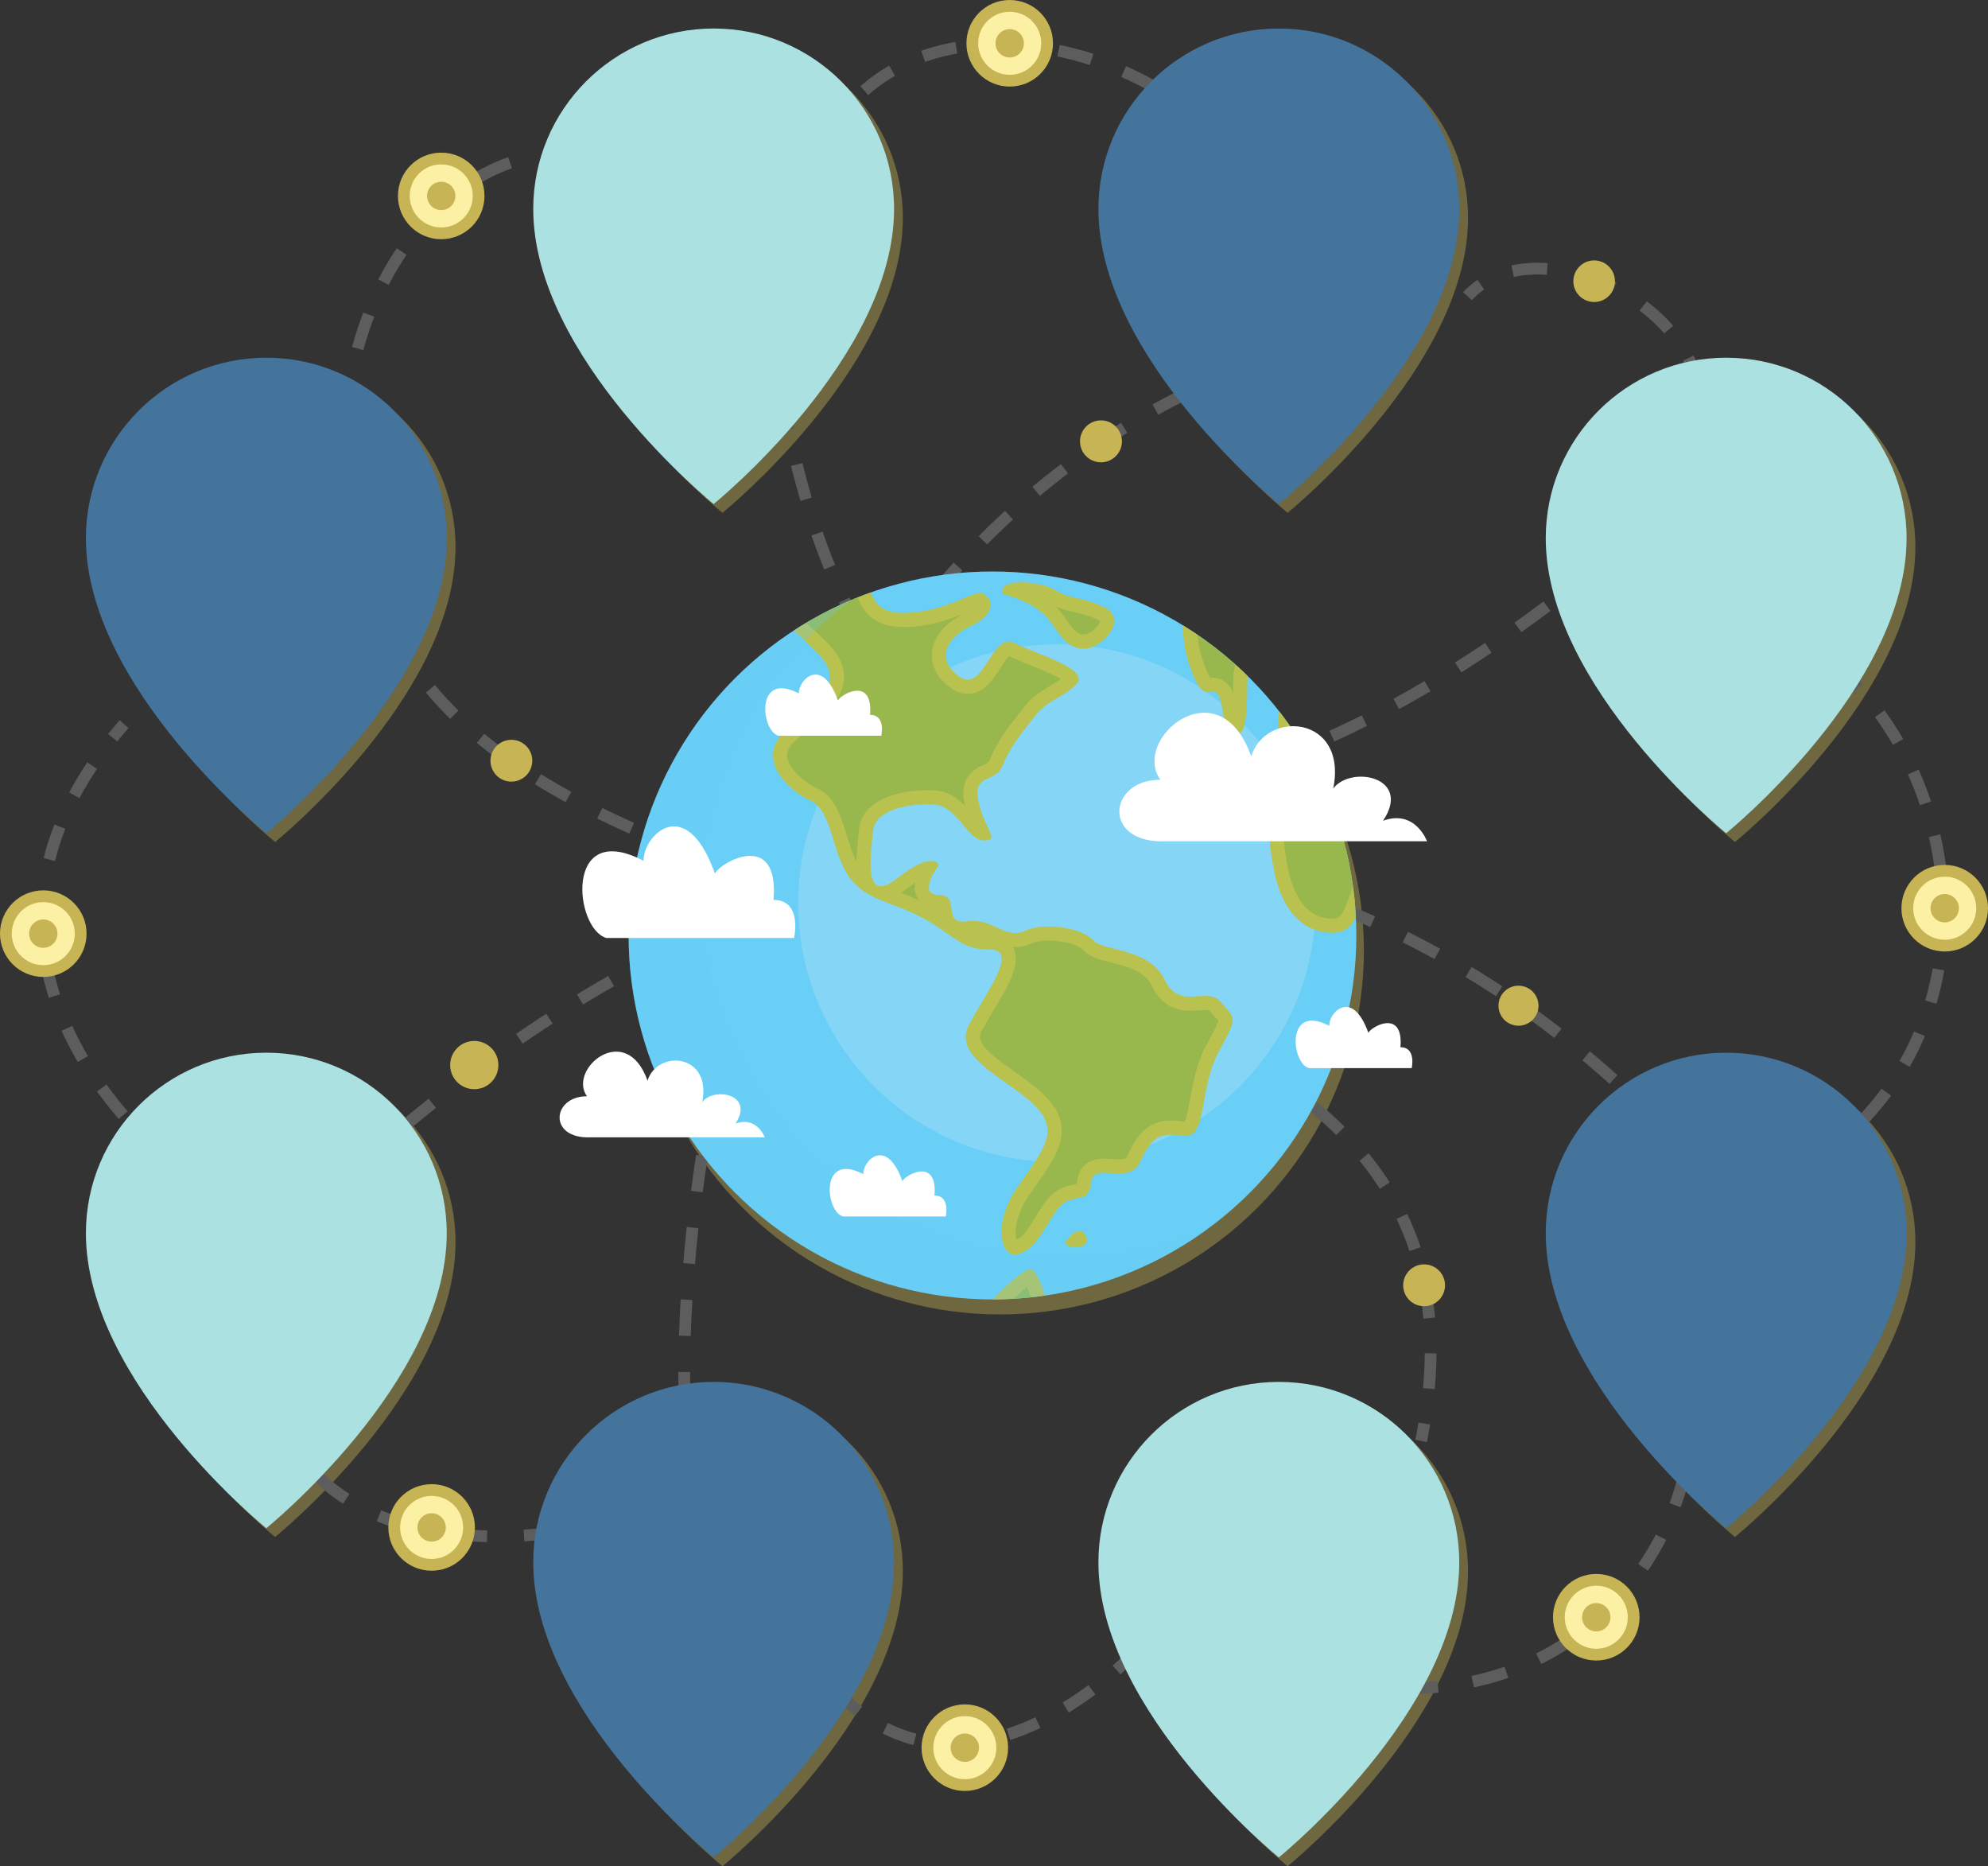
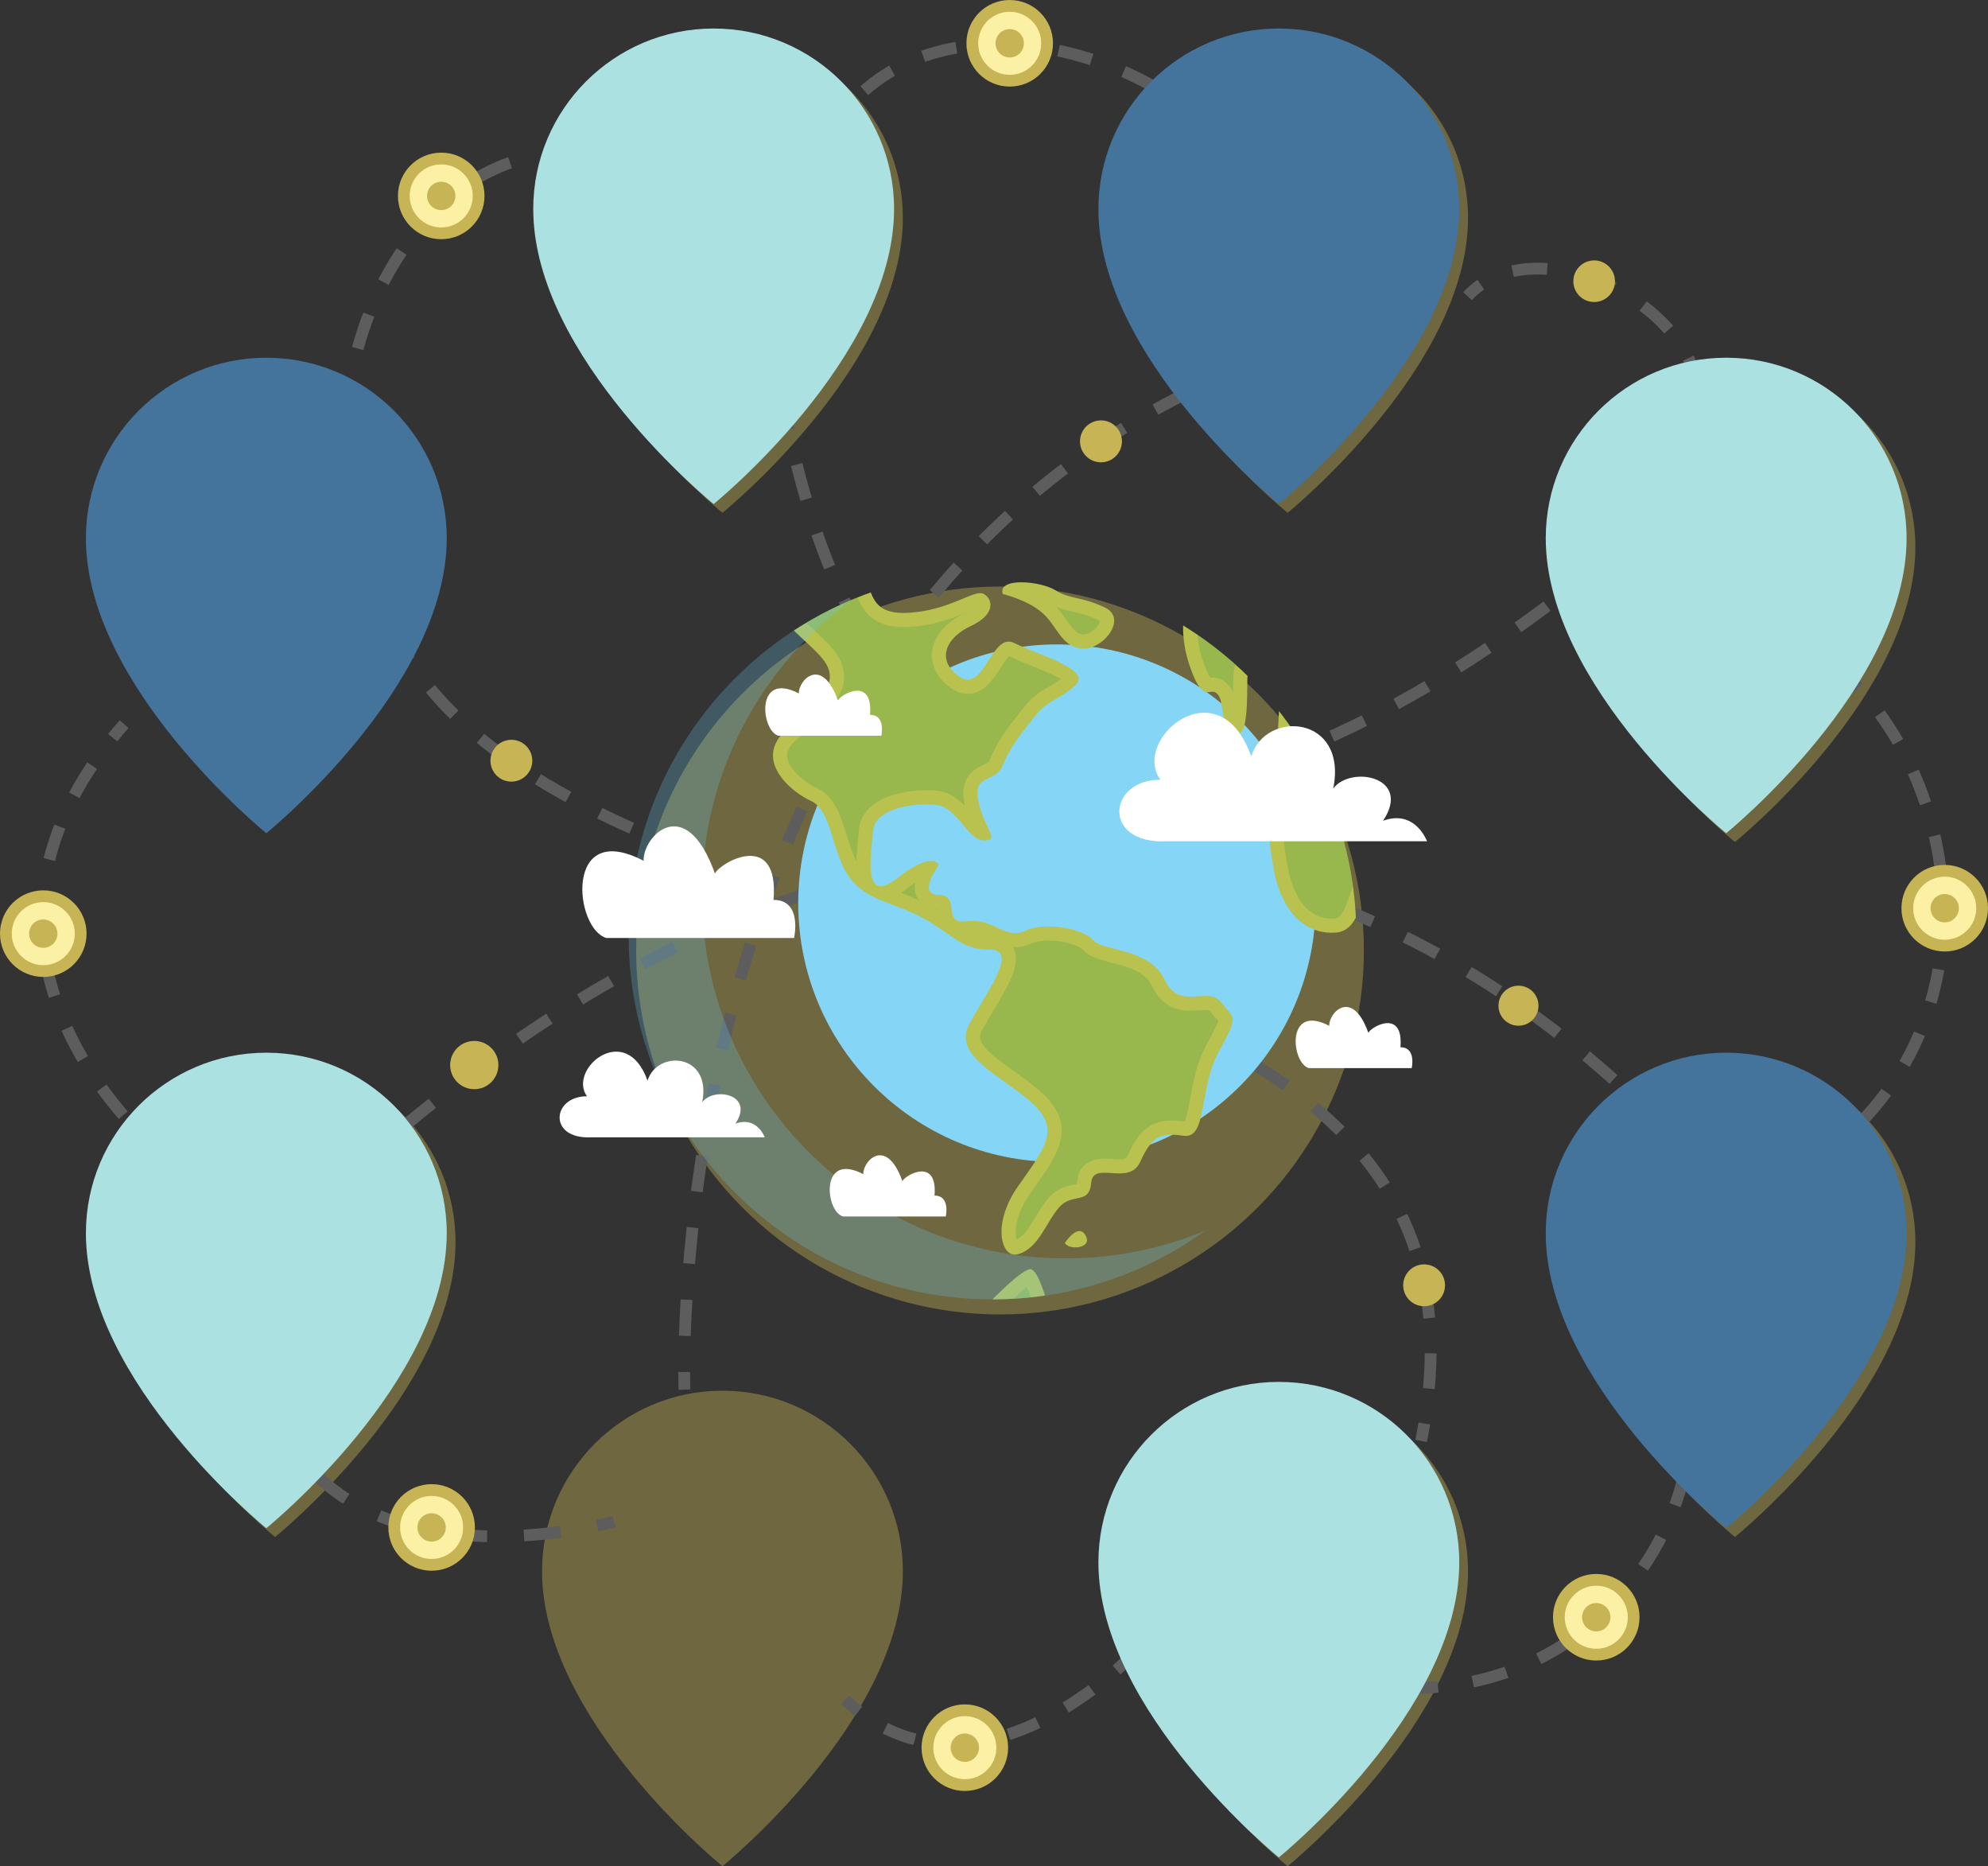
<svg xmlns="http://www.w3.org/2000/svg" xmlns:xlink="http://www.w3.org/1999/xlink" version="1.1" x="0px" y="0px" width="479.134px" height="449.669px" viewBox="0 0 479.134 449.669" style="enable-background:new 0 0 479.134 449.669;" xml:space="preserve">
  <rect x="0" y="0" width="479.134" height="449.669" fill="#333333" stroke="none" />
  <style type="text/css">
	.st0{opacity:0.4;fill:#C7B454;}
	.st1{fill:none;stroke:#5D5D5D;stroke-width:2.835;stroke-miterlimit:10;}
	.st2{fill:none;stroke:#5D5D5D;stroke-width:2.835;stroke-miterlimit:10;stroke-dasharray:8.707,8.707;}
	.st3{fill:none;stroke:#5D5D5D;stroke-width:2.835;stroke-miterlimit:10;stroke-dasharray:8.502,8.502;}
	.st4{fill:none;stroke:#5D5D5D;stroke-width:2.835;stroke-miterlimit:10;stroke-dasharray:8.722,8.722;}
	.st5{fill:none;stroke:#5D5D5D;stroke-width:2.835;stroke-miterlimit:10;stroke-dasharray:8.668,8.668;}
	.st6{fill:none;stroke:#5D5D5D;stroke-width:2.835;stroke-miterlimit:10;stroke-dasharray:8.446,8.446;}
	.st7{fill:none;stroke:#5D5D5D;stroke-width:2.835;stroke-miterlimit:10;stroke-dasharray:7.631,7.631;}
	.st8{fill:none;stroke:#5D5D5D;stroke-width:2.835;stroke-miterlimit:10;stroke-dasharray:8.89,8.89;}
	.st9{fill:none;stroke:#5D5D5D;stroke-width:2.835;stroke-miterlimit:10;stroke-dasharray:8.336,8.336;}
	.st10{fill:none;stroke:#5D5D5D;stroke-width:2.835;stroke-miterlimit:10;stroke-dasharray:8.591,8.591;}
	.st11{fill:none;stroke:#5D5D5D;stroke-width:2.835;stroke-miterlimit:10;stroke-dasharray:8.261,8.261;}
	.st12{fill:none;stroke:#5D5D5D;stroke-width:2.835;stroke-miterlimit:10;stroke-dasharray:8.379,8.379;}
	.st13{fill:none;stroke:#5D5D5D;stroke-width:2.835;stroke-miterlimit:10;stroke-dasharray:8.109,8.109;}
	.st14{fill:#8FCCF6;}
	.st15{fill:#FCF0A4;stroke:#C7B454;stroke-width:2.835;stroke-miterlimit:10;}
	.st16{fill:#C7B454;}
	.st17{fill:#44749C;}
	.st18{fill:#ACE1E2;}
	.st19{fill:#6ACFF6;}
	.st20{fill:#85D5F7;}
	.st21{clip-path:url(#SVGID_2_);}
	.st22{fill:#B9C24E;}
	.st23{opacity:0.2;fill:#169552;}
	.st24{opacity:0.25;fill:#6ACFF6;}
	.st25{fill:#FFFFFF;}
	.st26{clip-path:url(#SVGID_4_);}
</style>
  <defs>
</defs>
  <g>
    <g>
      <circle class="st0" cx="241.015" cy="229.025" r="87.697" />
      <path class="st0" d="M174.12,335.093c-24.015,0-43.484,19.468-43.484,43.484c0,35.891,43.484,71.092,43.484,71.092    s43.484-35.202,43.484-71.092C217.603,354.562,198.135,335.093,174.12,335.093z" />
      <path class="st0" d="M310.334,335.093c-24.015,0-43.484,19.468-43.484,43.484c0,35.891,43.484,71.092,43.484,71.092    s43.484-35.202,43.484-71.092C353.818,354.562,334.349,335.093,310.334,335.093z" />
      <path class="st0" d="M174.12,8.99c-24.015,0-43.484,19.468-43.484,43.483c0,35.891,43.484,71.092,43.484,71.092    s43.484-35.201,43.484-71.092C217.603,28.458,198.135,8.99,174.12,8.99z" />
      <path class="st0" d="M310.334,8.99c-24.015,0-43.484,19.468-43.484,43.483c0,35.891,43.484,71.092,43.484,71.092    s43.484-35.201,43.484-71.092C353.818,28.458,334.349,8.99,310.334,8.99z" />
-       <path class="st0" d="M66.305,88.313c-24.015,0-43.483,19.468-43.483,43.483c0,35.891,43.483,71.092,43.483,71.092    s43.484-35.201,43.484-71.092C109.789,107.781,90.321,88.313,66.305,88.313z" />
      <path class="st0" d="M418.148,88.313c-24.016,0-43.484,19.468-43.484,43.483c0,35.891,43.484,71.092,43.484,71.092    s43.483-35.201,43.483-71.092C461.631,107.781,442.163,88.313,418.148,88.313z" />
      <path class="st0" d="M418.148,255.771c-24.016,0-43.484,19.468-43.484,43.482c0,35.892,43.484,71.092,43.484,71.092    s43.483-35.2,43.483-71.092C461.631,275.239,442.163,255.771,418.148,255.771z" />
      <path class="st0" d="M66.305,255.771c-24.015,0-43.483,19.468-43.483,43.482c0,35.892,43.483,71.092,43.483,71.092    s43.484-35.2,43.484-71.092C109.789,275.239,90.321,255.771,66.305,255.771z" />
      <g>
        <g>
          <path class="st1" d="M409.932,281.932c0,0-0.918-1.189-2.711-3.271" />
          <path class="st2" d="M401.369,272.22c-31.63-33.212-148.338-132.967-307.28,1.923" />
          <path class="st1" d="M90.792,276.971c-1.065,0.922-2.132,1.855-3.201,2.799" />
        </g>
      </g>
      <g>
        <g>
          <path class="st1" d="M342.507,347.194c0.284-1.412,0.541-2.806,0.771-4.182" />
          <path class="st3" d="M344.379,334.581c11.58-124.999-212.036-93.739-251.773-186.671" />
          <path class="st1" d="M91.055,143.957c-0.474-1.323-0.912-2.67-1.313-4.041" />
        </g>
      </g>
      <g>
        <g>
          <path class="st1" d="M164.957,334.839c0,0-0.054-1.49-0.054-4.247" />
          <path class="st4" d="M165.057,321.877c1.407-42.48,14.694-177.71,125.087-229.133" />
          <path class="st1" d="M294.125,90.944c1.291-0.566,2.596-1.121,3.913-1.664" />
        </g>
      </g>
      <g>
        <g>
          <path class="st1" d="M396.23,126.892c0,0-1.106,1.035-3.16,2.839" />
          <path class="st5" d="M386.475,135.349c-37.338,30.902-170.493,127.204-198.807-44.667" />
          <path class="st1" d="M186.992,86.392c-0.209-1.386-0.411-2.789-0.607-4.209" />
        </g>
      </g>
      <g>
        <g>
          <path class="st1" d="M407.196,341.963c0.071,1.38,0.071,2.8,0.001,4.251" />
          <path class="st6" d="M406.08,354.574c-5.437,25.295-29.792,54.833-72.156,52.008" />
          <path class="st1" d="M329.721,406.201c-1.386-0.158-2.79-0.351-4.213-0.578" />
        </g>
      </g>
      <g>
        <g>
          <path class="st1" d="M272.198,399.475c0,0-1.107,1.15-3.099,2.908" />
          <path class="st7" d="M263.168,407.177c-11.745,8.692-33.127,20.067-53.11,7.349" />
          <path class="st1" d="M206.933,412.327c-1.087-0.84-2.168-1.758-3.241-2.756" />
        </g>
      </g>
      <g>
        <g>
          <path class="st1" d="M148.017,366.601c0,0-1.511,0.425-4.132,0.983" />
          <path class="st8" d="M135.128,369.101c-20.26,2.758-58.449,2.871-70.07-32.277" />
          <path class="st1" d="M63.821,332.541c-0.335-1.34-0.634-2.726-0.896-4.158" />
        </g>
      </g>
      <g>
        <g>
          <path class="st1" d="M38.555,277.607c0,0-1.217-0.989-3.147-2.852" />
          <path class="st9" d="M29.689,268.695c-13.236-15.334-33.71-48.832-5.073-87.64" />
          <path class="st1" d="M27.169,177.746c0.871-1.083,1.782-2.17,2.732-3.26" />
        </g>
      </g>
      <g>
        <g>
          <path class="st1" d="M83.985,96.606c0.106-1.378,0.264-2.788,0.473-4.223" />
          <path class="st10" d="M86.211,83.976c6.524-24.222,26.304-50.984,57.916-46.826" />
          <path class="st1" d="M148.367,37.882c1.355,0.288,2.73,0.632,4.125,1.034" />
        </g>
      </g>
      <g>
        <g>
          <path class="st1" d="M200.214,31.337c0.779-1.22,1.596-2.378,2.448-3.477" />
          <path class="st11" d="M208.306,21.84c25.534-22.456,70.618-7.328,85.696,12.238" />
          <path class="st1" d="M296.299,37.498c0.733,1.277,1.331,2.564,1.782,3.854" />
        </g>
      </g>
      <g>
        <g>
          <path class="st1" d="M353.684,71.366c0.978-1.06,2.053-1.984,3.209-2.778" />
          <path class="st12" d="M364.565,65.346c18.463-4.033,45.375,11.827,45.316,33.062" />
          <path class="st1" d="M409.523,102.579c-0.229,1.358-0.57,2.733-1.033,4.122" />
        </g>
      </g>
      <g>
        <g>
          <path class="st1" d="M431.566,153.574c1.275,0.604,2.528,1.268,3.756,1.988" />
          <path class="st13" d="M441.966,160.193c31.687,25.815,41.486,91.065-8.189,122.009" />
          <path class="st1" d="M430.276,284.27c-1.22,0.683-2.473,1.346-3.758,1.989" />
        </g>
      </g>
      <path class="st14" d="M467.621,160.785" />
      <g>
        <circle class="st15" cx="468.703" cy="218.835" r="9.014" />
        <circle class="st16" cx="468.703" cy="218.834" r="3.417" />
      </g>
      <g>
        <circle class="st16" cx="365.973" cy="242.328" r="4.822" />
      </g>
      <g>
        <circle class="st16" cx="384.212" cy="67.76" r="5.014" />
      </g>
      <g>
        <circle class="st16" cx="123.249" cy="183.296" r="5.042" />
      </g>
      <g>
        <circle class="st16" cx="343.228" cy="309.696" r="5.042" />
      </g>
      <g>
        <circle class="st16" cx="114.306" cy="256.632" r="5.812" />
      </g>
      <g>
        <circle class="st16" cx="265.347" cy="106.346" r="5.054" />
      </g>
      <g>
        <circle class="st15" cx="243.353" cy="10.431" r="9.014" />
        <circle class="st16" cx="243.353" cy="10.431" r="3.417" />
      </g>
      <g>
        <circle class="st15" cx="384.721" cy="389.678" r="9.014" />
        <circle class="st16" cx="384.721" cy="389.678" r="3.417" />
      </g>
      <g>
        <circle class="st15" cx="104.028" cy="368.043" r="9.014" />
        <circle class="st16" cx="104.028" cy="368.043" r="3.417" />
      </g>
      <g>
        <circle class="st15" cx="10.431" cy="224.964" r="9.014" />
        <circle class="st16" cx="10.431" cy="224.964" r="3.417" />
      </g>
      <g>
        <circle class="st15" cx="232.536" cy="421.109" r="9.014" />
        <circle class="st16" cx="232.536" cy="421.109" r="3.417" />
      </g>
      <g>
        <circle class="st15" cx="106.34" cy="47.209" r="9.014" />
        <circle class="st16" cx="106.34" cy="47.208" r="3.417" />
      </g>
    </g>
    <g>
      <g>
-         <path class="st17" d="M172.001,332.973c-24.015,0-43.484,19.469-43.484,43.485c0,35.891,43.484,71.091,43.484,71.091     s43.483-35.2,43.483-71.091C215.484,352.442,196.016,332.973,172.001,332.973z" />
-       </g>
+         </g>
      <g>
        <g>
          <path class="st18" d="M308.215,332.973c-24.016,0-43.484,19.469-43.484,43.485c0,35.891,43.484,71.091,43.484,71.091      s43.484-35.2,43.484-71.091C351.699,352.442,332.23,332.973,308.215,332.973z" />
        </g>
      </g>
      <g>
        <path class="st18" d="M172.001,6.87c-24.015,0-43.484,19.468-43.484,43.484c0,35.891,43.484,71.092,43.484,71.092     s43.483-35.201,43.483-71.092C215.484,26.339,196.016,6.87,172.001,6.87z" />
      </g>
      <g>
        <path class="st17" d="M308.215,6.87c-24.016,0-43.484,19.468-43.484,43.484c0,35.891,43.484,71.092,43.484,71.092     s43.484-35.201,43.484-71.092C351.699,26.339,332.23,6.87,308.215,6.87z" />
      </g>
      <g>
        <path class="st17" d="M64.186,86.194c-24.015,0-43.483,19.468-43.483,43.484c0,35.891,43.483,71.092,43.483,71.092     s43.484-35.201,43.484-71.092C107.67,105.662,88.202,86.194,64.186,86.194z" />
      </g>
      <g>
        <path class="st18" d="M416.029,86.194c-24.016,0-43.484,19.468-43.484,43.484c0,35.891,43.484,71.092,43.484,71.092     s43.483-35.201,43.483-71.092C459.512,105.662,440.044,86.194,416.029,86.194z" />
      </g>
      <g>
        <path class="st17" d="M416.029,253.651c-24.016,0-43.484,19.468-43.484,43.484c0,35.892,43.484,71.092,43.484,71.092     s43.483-35.2,43.483-71.092C459.512,273.119,440.044,253.651,416.029,253.651z" />
      </g>
      <g>
        <g>
          <path class="st18" d="M64.186,253.651c-24.015,0-43.483,19.468-43.483,43.484c0,35.892,43.483,71.092,43.483,71.092      s43.484-35.2,43.484-71.092C107.67,273.119,88.202,253.651,64.186,253.651z" />
        </g>
      </g>
    </g>
    <g>
      <g>
        <g>
          <g>
-             <circle class="st19" cx="239.201" cy="225.396" r="87.697" />
            <circle class="st20" cx="254.739" cy="217.627" r="62.353" />
            <g>
              <defs>
                <circle id="SVGID_1_" cx="239.201" cy="225.396" r="87.697" />
              </defs>
              <clipPath id="SVGID_2_">
                <use xlink:href="#SVGID_1_" style="overflow:visible;" />
              </clipPath>
              <g class="st21">
                <path class="st22" d="M280.67,236.046c-3.625-7.704-14.956-6.798-17.222-9.517c-2.265-2.719-11.33-4.532-16.315-2.266         c-4.986,2.266-7.705-3.173-14.05-2.266c-6.345,0.906-1.36-6.345-6.799-6.345c-5.438,0,0-7.252,0-7.252         s-1.36-3.625-9.971,3.173c-8.611,6.798-6.345-5.892-5.892-11.33c0.453-5.439,9.518-6.799,14.956-6.345         c5.438,0.454,7.705,8.611,11.784,8.611c4.079,0,0-2.719-1.36-9.517c-1.36-6.798,4.079-4.079,5.892-8.611         c1.812-4.532,4.532-7.705,7.704-11.783c3.172-4.079,6.345-4.079,9.97-7.705c3.626-3.625-9.517-7.251-14.956-9.971         c-5.438-2.719-7.251,12.237-13.143,8.158c-5.892-4.079-3.172-9.517,2.719-12.237c5.892-2.719,5.438-6.345,3.173-7.705         c-2.266-1.36-8.158,4.079-18.582,4.532c-10.424,0.454-7.705-7.251-11.784-10.877c-4.079-3.626-16.316,6.798-18.128,9.971         c-1.813,3.172,9.064,9.517,10.877,14.05c1.813,4.532-1.813,7.705-9.971,14.956c-8.158,7.251,0.906,14.956,5.892,17.222         c4.985,2.266,4.985,12.237,9.064,18.128c4.079,5.891,9.971,5.891,17.675,9.97c7.704,4.079,9.064,7.705,16.316,7.705         c7.252,0-0.906,10.424-4.985,18.129c-4.079,7.704,8.611,12.69,15.409,19.035c6.799,6.345,2.72,10.877-3.625,19.941         c-6.345,9.065-4.031,17.416,0,16.316c4.985-1.359,6.799-7.704,9.971-11.33c3.172-3.626,7.251-0.453,7.704-5.892         c0.453-5.439,9.065,0.906,11.783-4.985c2.72-5.892,4.532-7.252,10.425-6.345c5.891,0.906,3.625-11.331,8.61-20.395         c4.985-9.064,3.626-7.705,0.454-11.784C291.094,237.406,284.295,243.751,280.67,236.046z M248.492,305.841         c-1.812-0.453-9.291,7.252-9.291,7.252c-1.133,7.704,12.011,11.783,12.011,11.783l0.907-11.783         C252.118,313.093,250.304,306.294,248.492,305.841z M256.65,299.496c0.907,1.813,6.798,1.36,4.986-1.813         C259.822,294.511,256.65,299.496,256.65,299.496z M313.755,149.936l-20.395-8.158l-7.704,4.986c0,0-1.813,5.892,1.359,14.503         c3.173,8.611,4.533,4.079,6.345,5.892c1.813,1.813,0.453,6.345,3.626,9.064c3.172,2.719,3.625-3.625,3.625-11.33         c0-7.704,2.266-3.625,3.626-3.625c1.359,0,4.078,6.345,4.078,6.345s0,10.877-1.359,15.409c-1.359,4.532-2.265,14.05,0,26.287         c2.267,12.235,9.065,15.862,14.957,15.409c5.891-0.453,5.891-8.611,8.611-12.237L313.755,149.936z M251.211,147.669         c3.625,3.173,4.532,8.158,9.517,8.611c4.986,0.453,11.33-7.251,5.438-9.971c-5.891-2.719-8.158-1.813-11.784-4.079         c-3.625-2.266-14.049-3.172-12.689,0.907C241.694,143.138,247.585,144.497,251.211,147.669z" />
                <path class="st23" d="M248.183,319.924c-2.628-1.379-5.222-3.324-5.602-5.414c1.768-1.751,3.617-3.403,4.918-4.417         c0.401,0.929,0.839,2.152,1.183,3.337L248.183,319.924z M245.026,298.711c-0.565-1.517-0.426-5.857,3.079-10.862         c0.451-0.646,0.893-1.269,1.317-1.869c5.539-7.83,10.322-14.593,1.842-22.506c-2.034-1.9-4.468-3.626-6.821-5.296         c-6.674-4.734-9.247-7.124-7.902-9.664c0.82-1.547,1.855-3.284,2.856-4.963c3.841-6.436,6.874-11.521,4.704-15.351         c0.194,0.012,0.391,0.019,0.592,0.019c1.294,0,2.588-0.291,3.846-0.862c1.024-0.466,2.521-0.723,4.214-0.723         c4.066,0,7.473,1.367,8.086,2.071c1.517,1.822,4.035,2.465,6.95,3.212c3.828,0.981,8.167,2.092,9.806,5.576         c1.916,4.07,4.964,6.047,9.319,6.047c0.752,0,1.483-0.052,2.127-0.099c0.548-0.038,1.067-0.077,1.511-0.077         c0.873,0,0.977,0.134,1.033,0.206c0.597,0.767,1.129,1.356,1.556,1.829c0.169,0.187,0.364,0.404,0.507,0.574         c-0.358,1.195-2.051,4.272-2.811,5.654c-2.391,4.348-3.271,9.189-3.98,13.079c-0.358,1.969-0.836,4.597-1.359,5.56         c-1.197-0.176-2.23-0.261-3.151-0.261c-6.183,0-8.567,4.057-10.653,8.577c-0.202,0.44-0.35,0.758-1.951,0.758         c-0.522,0-1.082-0.037-1.674-0.077c-0.625-0.043-1.269-0.085-1.912-0.085c-5.492,0-6.408,3.868-6.546,5.531         c-0.021,0.252-0.051,0.437-0.077,0.564c-0.206,0.052-0.479,0.106-0.699,0.152c-1.491,0.299-3.985,0.804-6.099,3.22         c-1.233,1.41-2.225,3.049-3.184,4.637C248.123,295.641,246.77,297.879,245.026,298.711z M320.952,221.354         c-5.358-0.001-9.142-4.498-10.653-12.665c-2.112-11.399-1.366-20.425-0.086-24.691c1.46-4.87,1.502-15.222,1.502-16.386         v-0.697l-0.275-0.642c-2.865-6.686-4.848-8.091-6.457-8.351c-0.016-0.011-0.032-0.021-0.049-0.032         c-0.676-0.438-1.697-1.1-3.083-1.1c-4.639,0-4.639,5.887-4.639,8.103c0,0.763-0.004,1.466-0.016,2.114         c-0.305-0.798-0.749-1.568-1.432-2.251c-0.967-0.968-2.183-1.479-3.515-1.479c-0.214,0-0.411,0.013-0.587,0.03         c-0.29-0.459-0.787-1.396-1.457-3.215c-1.969-5.347-1.775-9.39-1.509-11.246l5.036-3.258l17.181,6.873l15.948,59.481         c-0.687,1.292-1.189,2.714-1.678,4.103c-1.339,3.802-2.074,5.172-3.529,5.284c-0.232,0.018-0.465,0.027-0.699,0.027         C320.953,221.354,320.952,221.354,320.952,221.354z M225.462,219.013c0.142,0.013,0.287,0.024,0.436,0.031         c0.012,0.084,0.023,0.168,0.033,0.246C225.778,219.197,225.622,219.106,225.462,219.013z M221.48,216.943         c-1.526-0.704-2.963-1.276-4.305-1.789c0.403-0.271,0.817-0.575,1.244-0.912c0.811-0.642,1.527-1.162,2.155-1.584         c-0.194,1.204-0.115,2.424,0.441,3.535C221.129,216.418,221.28,216.676,221.48,216.943z M206.426,207.654         c-0.932-1.847-1.626-4.08-2.304-6.255c-1.461-4.699-2.972-9.558-7.25-11.502c-3.108-1.413-6.718-4.63-7.132-7.366         c-0.077-0.515-0.314-2.083,2.092-4.222l0.194-0.173c8.613-7.656,13.358-11.873,10.674-18.585         c-1.072-2.68-3.734-5.143-6.553-7.752c-1.252-1.158-3.21-2.971-4.009-4.062c2.197-2.62,9.288-8.302,12.426-8.302         c0.033,0,0.061,0.001,0.084,0.003c0.662,0.668,1.065,1.805,1.526,3.112c1.129,3.193,3.017,8.538,11.548,8.538         c0.323,0,0.657-0.007,1.004-0.023c6.234-0.271,11.01-2.165,14.256-3.511c-0.133,0.067-0.273,0.134-0.419,0.202         c-4.65,2.146-7.622,5.684-7.95,9.464c-0.164,1.898,0.23,5.545,4.72,8.654c1.26,0.872,2.576,1.314,3.913,1.314         c0.001,0,0.001,0,0.002,0c3.857-0.001,6.075-3.441,7.856-6.204c0.579-0.897,1.495-2.318,2.091-2.873         c1.421,0.686,3.153,1.381,4.98,2.114c2.11,0.848,5.634,2.262,7.513,3.389c-0.873,0.677-1.746,1.185-2.708,1.743         c-1.933,1.123-4.122,2.396-6.266,5.152c-0.364,0.468-0.723,0.925-1.075,1.372c-2.735,3.484-5.319,6.776-7.103,11.236         c-0.226,0.566-0.495,0.733-1.644,1.266c-1.866,0.864-5.748,2.661-4.426,9.274c0.035,0.171,0.07,0.34,0.108,0.507         c-1.746-1.774-3.962-3.408-6.915-3.654c-0.738-0.062-1.517-0.093-2.313-0.093c-7.159,0-15.727,2.499-16.313,9.543         c-0.047,0.56-0.114,1.2-0.186,1.889C206.631,203.945,206.454,205.893,206.426,207.654z M261.036,152.896         c-1.506-0.137-2.226-0.989-3.9-3.39c-0.743-1.066-1.562-2.241-2.614-3.357c1.509,0.67,2.875,0.979,4.209,1.28         c1.682,0.38,3.422,0.772,6.011,1.968c0.213,0.098,0.333,0.181,0.394,0.231c-0.032,0.257-0.271,0.879-0.932,1.599         c-1.01,1.099-2.298,1.675-3.046,1.675C261.157,152.901,261.076,152.899,261.036,152.896z" />
              </g>
            </g>
          </g>
        </g>
      </g>
      <path class="st24" d="M256.858,303.205c-48.434,0-87.697-39.263-87.697-87.697c0-29.263,14.337-55.175,36.367-71.106    c-31.721,13.203-54.024,44.492-54.024,80.994c0,48.433,39.263,87.697,87.697,87.697c19.17,0,36.899-6.156,51.33-16.592    C280.162,300.818,268.79,303.205,256.858,303.205z" />
      <g>
        <path class="st25" d="M146.173,226.014h45.202c0,0,2.119-9.182-4.944-9.182c1.413-16.951-12.713-9.181-14.126-6.357     c-7.063-19.775-17.422-8.946-17.186-3.06C135.814,197.292,138.404,223.896,146.173,226.014z" />
        <path class="st25" d="M315.464,257.368h24.772c0,0,1.162-5.032-2.709-5.032c0.774-9.289-6.967-5.032-7.741-3.483     c-3.87-10.838-9.548-4.904-9.419-1.677C309.788,241.628,311.207,256.207,315.464,257.368z" />
        <path class="st25" d="M187.628,177.281H212.4c0,0,1.162-5.032-2.709-5.032c0.774-9.289-6.967-5.032-7.741-3.483     c-3.87-10.838-9.547-4.903-9.418-1.677C181.951,161.541,183.371,176.12,187.628,177.281z" />
        <path class="st25" d="M203.166,293.11h24.772c0,0,1.162-5.031-2.709-5.031c0.774-9.289-6.967-5.032-7.741-3.484     c-3.87-10.837-9.547-4.902-9.418-1.677C197.49,277.371,198.909,291.949,203.166,293.11z" />
        <path class="st25" d="M281.073,202.707h62.858c0,0-2.825-7.769-10.594-4.944c7.063-10.594-7.769-13.419-12.007-7.769     c3.532-17.657-16.244-19.069-19.775-7.769c-7.769-21.894-28.958-4.238-21.895,5.65     C266.947,187.875,265.534,203.413,281.073,202.707z" />
        <path class="st25" d="M142.406,274.041h41.906c0,0-1.883-5.179-7.063-3.296c4.708-7.063-5.18-8.946-8.005-5.179     c2.354-11.772-10.83-12.714-13.184-5.18c-5.179-14.597-19.305-2.825-14.597,3.766     C132.989,264.153,132.047,274.512,142.406,274.041z" />
      </g>
    </g>
  </g>
</svg>